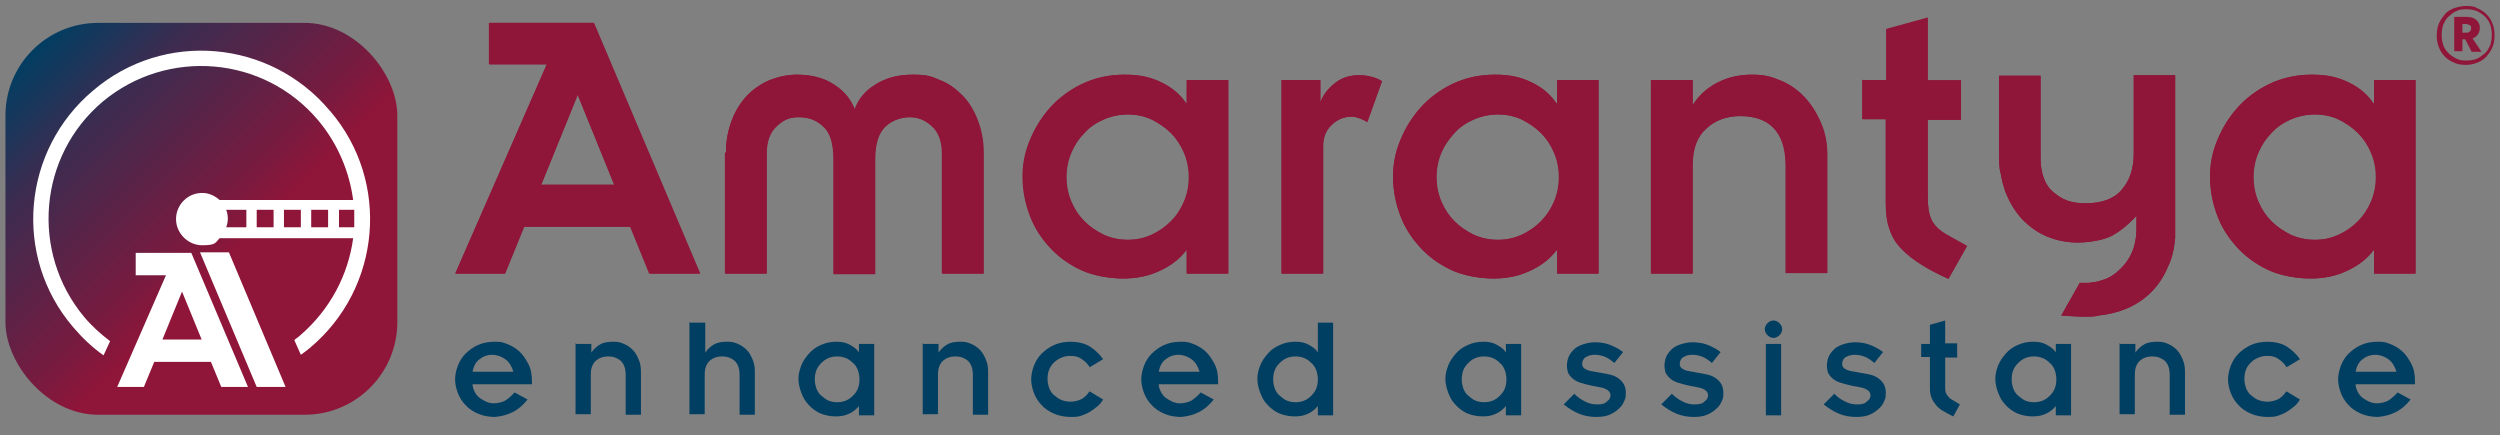
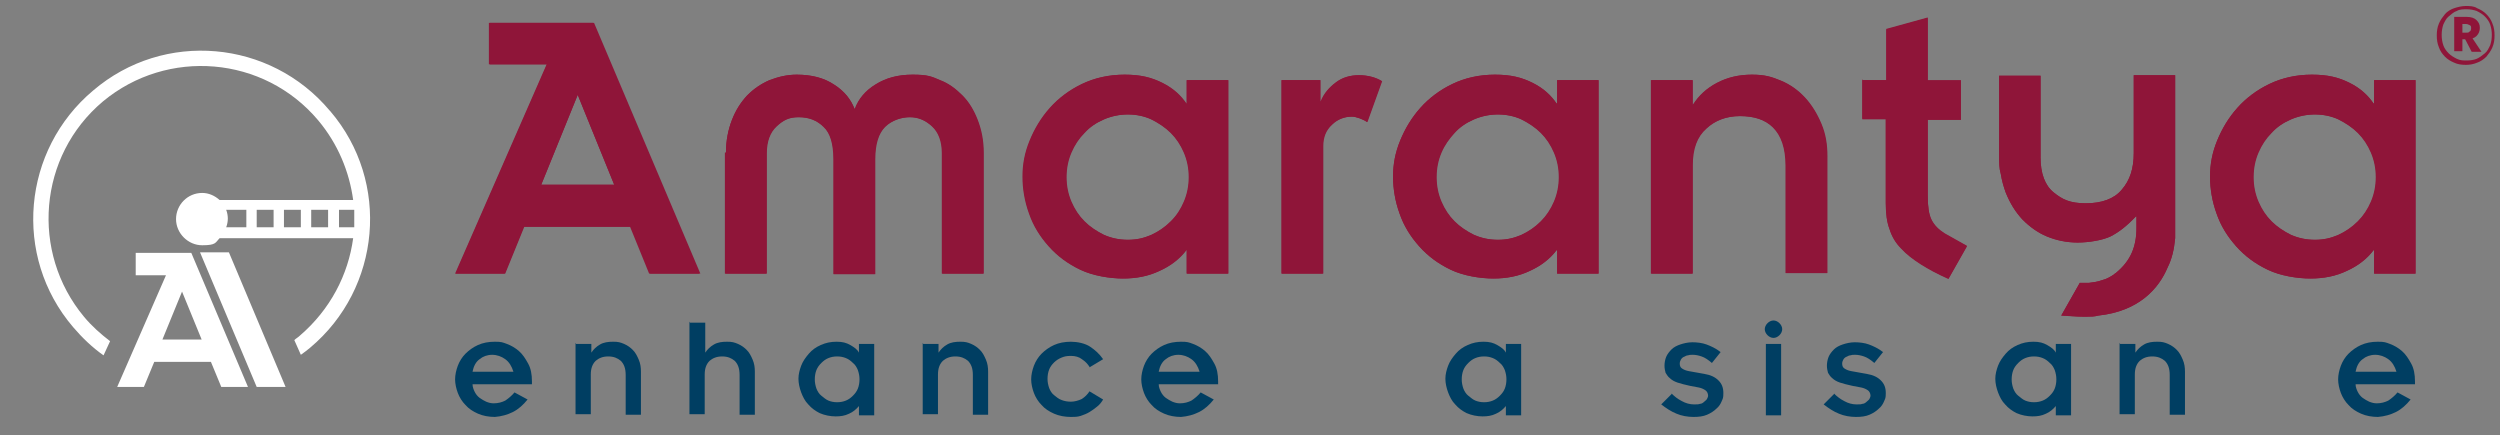
<svg xmlns="http://www.w3.org/2000/svg" baseProfile="tiny" version="1.2" viewBox="0 0 458.7 79.9">
  <rect x="0" y="0" width="458.7" height="79.9" fill="#808080" stroke="none" />
  <defs>
    <linearGradient id="Sfumatura_senza_nome_11" data-name="Sfumatura senza nome 11" x1="5.8" y1="9" x2="68" y2="71.2" gradientUnits="userSpaceOnUse">
      <stop offset="0" stop-color="#003e62" />
      <stop offset=".2" stop-color="#3c2c50" />
      <stop offset=".5" stop-color="#771b3f" />
      <stop offset=".6" stop-color="#8f1539" />
      <stop offset="1" stop-color="#8f1539" />
    </linearGradient>
  </defs>
  <g>
    <g id="Livello_1">
      <g id="Livello_1-2" data-name="Livello_1">
        <path d="M399.1,42.6V13.8h-7.6v14.3c0,2.8-.7,5-2.2,6.7-1.4,1.7-3.7,2.5-6.6,2.5s-4.3-.7-5.9-2-2.4-3.5-2.4-6.4v-15h-7.6v14.7c0,1.2,0,2.3.3,3.3.2,1.2.5,2.3.9,3.4.8,2,1.8,3.6,3.1,5,1.3,1.3,2.8,2.4,4.5,3.1,1.7.7,3.6,1.1,5.6,1.1s4.5-.4,6-1.1c1.6-.8,3.1-2,4.7-3.7h.1v2.1c0,3.5-1.1,6.1-3.8,8.3h0c-.1,0-.3.2-.4.3-.6.4-1.3.8-2.1,1-.8.3-1.6.4-2.4.5h-1.3c-.5,0-.2,0-.4,0l-3.4,6c1.3,0,2.7.2,4,.2h.7c.7,0,1.4,0,2.1-.2,7.5-.8,11.1-5,12.7-8.8.8-1.6,1.2-3.3,1.4-5.4v-1.2h0Z" fill="#8f1539" />
        <path d="M100.4,11.8h-10.5v-7.6h19.1l19.5,46h-9.2l-3.5-8.6h-19.6l-3.5,8.6h-9.1l16.8-38.4ZM112.7,33.9l-6.7-16.5-6.7,16.5h13.4Z" fill="#8f1539" />
        <path d="M133.2,28c0-2.2.4-4.2,1.1-6s1.6-3.2,2.8-4.5c1.2-1.2,2.5-2.1,4.1-2.8,1.6-.6,3.2-1,5-1,2.7,0,5,.6,6.8,1.8,1.9,1.2,3.1,2.7,3.8,4.5h0c.7-1.9,2-3.4,3.8-4.5,1.9-1.2,4.1-1.8,6.8-1.8s3.4.3,5,1c1.6.6,2.9,1.6,4.1,2.8,1.2,1.2,2.1,2.7,2.8,4.5.7,1.8,1.1,3.8,1.1,6v22.2h-7.6v-22.1c0-2.1-.6-3.8-1.8-4.9-1.2-1.1-2.5-1.7-4.1-1.7s-3.4.6-4.6,1.8c-1.2,1.2-1.8,3.2-1.8,5.9v21.1h-7.6v-21.1c0-2.8-.6-4.8-1.8-5.9-1.2-1.2-2.7-1.8-4.6-1.8s-2.9.6-4.1,1.7c-1.2,1.1-1.8,2.8-1.8,4.9v22.1h-7.6v-22.2h0Z" fill="#8f1539" />
        <path d="M217.8,45.9h-.1c-1.2,1.6-2.9,2.9-4.9,3.8-2.1,1-4.3,1.4-6.7,1.4s-5.5-.5-7.8-1.6-4.2-2.5-5.8-4.3c-1.6-1.8-2.8-3.7-3.6-6-.8-2.2-1.2-4.5-1.2-6.8s.4-4.4,1.3-6.6c.9-2.2,2.1-4.2,3.7-6,1.6-1.8,3.6-3.3,5.9-4.4s4.9-1.7,7.8-1.7,4.9.5,6.9,1.5,3.4,2.3,4.4,3.8h.1v-4.3h7.6v35.5h-7.6v-4.3ZM195.7,32.5c0,1.6.3,3.1.9,4.5s1.4,2.6,2.4,3.6,2.2,1.8,3.6,2.5c1.4.6,2.8.9,4.4.9s2.9-.3,4.3-.9c1.3-.6,2.5-1.4,3.6-2.5s1.8-2.2,2.4-3.6c.6-1.4.9-2.9.9-4.5s-.3-3.1-.9-4.5c-.6-1.4-1.4-2.6-2.4-3.6s-2.2-1.8-3.6-2.5c-1.3-.6-2.8-.9-4.3-.9s-3,.3-4.4.9-2.6,1.4-3.6,2.5c-1,1-1.8,2.2-2.4,3.6-.6,1.4-.9,2.9-.9,4.5Z" fill="#8f1539" />
        <path d="M235.1,14.7h7.2v3.9h.1c.6-1.5,1.6-2.6,2.8-3.5s2.6-1.3,4.2-1.3,3.1.4,4.2,1.1l-2.7,7.5c-.4-.3-.9-.5-1.4-.7-.6-.2-1-.3-1.4-.3-1.4,0-2.7.5-3.7,1.5-1.1,1-1.6,2.3-1.6,3.9v23.4h-7.6V14.7h-.1Z" fill="#8f1539" />
        <path d="M285.7,45.9h-.1c-1.2,1.6-2.9,2.9-4.9,3.8-2.1,1-4.3,1.4-6.7,1.4s-5.5-.5-7.8-1.6-4.2-2.5-5.8-4.3-2.8-3.7-3.6-6c-.8-2.2-1.2-4.5-1.2-6.8s.4-4.4,1.3-6.6c.9-2.2,2.1-4.2,3.7-6,1.6-1.8,3.6-3.3,5.9-4.4,2.3-1.1,4.9-1.7,7.8-1.7s4.9.5,6.9,1.5,3.4,2.3,4.4,3.8h.1v-4.3h7.6v35.5h-7.6v-4.3h0ZM263.6,32.5c0,1.6.3,3.1.9,4.5.6,1.4,1.4,2.6,2.4,3.6s2.2,1.8,3.6,2.5c1.4.6,2.8.9,4.4.9s2.9-.3,4.3-.9c1.3-.6,2.5-1.4,3.6-2.5,1-1,1.8-2.2,2.4-3.6.6-1.4.9-2.9.9-4.5s-.3-3.1-.9-4.5-1.4-2.6-2.4-3.6-2.2-1.8-3.6-2.5c-1.3-.6-2.8-.9-4.3-.9s-3,.3-4.4.9-2.6,1.4-3.6,2.5-1.8,2.2-2.4,3.6c-.6,1.4-.9,2.9-.9,4.5Z" fill="#8f1539" />
        <path d="M303,14.7h7.6v4.5h.1c1.1-1.7,2.5-3,4.4-4s4-1.5,6.4-1.5,3.6.4,5.3,1.1,3.2,1.8,4.4,3.1c1.2,1.3,2.2,2.9,3,4.8s1.1,3.8,1.1,6v21.4h-7.6v-19.7c0-3.2-.8-5.5-2.3-7s-3.6-2.1-6.1-2.1-4.6.8-6.2,2.3c-1.7,1.5-2.5,3.7-2.5,6.7v19.9h-7.6V14.7h0Z" fill="#8f1539" />
        <path d="M341.8,14.7h4.3V5.3l7.6-2.1v11.5h6.1v7.2h-6.1v14c0,1.9.2,3.4.7,4.4s1.3,1.8,2.4,2.5l4.1,2.3-3.4,6c-2-.9-3.7-1.8-5.1-2.7s-2.6-1.8-3.6-2.9c-1-1-1.7-2.2-2.1-3.5-.5-1.3-.7-2.9-.7-4.8v-15.4h-4.3v-7.2h.1Z" fill="#8f1539" />
        <path d="M435.6,45.9h-.1c-1.2,1.6-2.9,2.9-4.9,3.8-2.1,1-4.3,1.4-6.7,1.4s-5.5-.5-7.8-1.6-4.2-2.5-5.8-4.3c-1.6-1.8-2.8-3.7-3.6-6-.8-2.2-1.2-4.5-1.2-6.8s.4-4.4,1.3-6.6c.9-2.2,2.1-4.2,3.7-6,1.6-1.8,3.6-3.3,5.9-4.4s4.9-1.7,7.8-1.7,4.9.5,6.9,1.5,3.4,2.3,4.4,3.8h.1v-4.3h7.6v35.5h-7.6v-4.3h0ZM413.5,32.5c0,1.6.3,3.1.9,4.5s1.4,2.6,2.4,3.6,2.2,1.8,3.6,2.5c1.4.6,2.8.9,4.4.9s2.9-.3,4.3-.9c1.3-.6,2.5-1.4,3.6-2.5,1-1,1.8-2.2,2.4-3.6.6-1.4.9-2.9.9-4.5s-.3-3.1-.9-4.5c-.6-1.4-1.4-2.6-2.4-3.6s-2.2-1.8-3.6-2.5c-1.3-.6-2.8-.9-4.3-.9s-3,.3-4.4.9-2.6,1.4-3.6,2.5c-1,1-1.8,2.2-2.4,3.6-.6,1.4-.9,2.9-.9,4.5Z" fill="#8f1539" />
        <g>
          <rect x="446.5" width="35.2" height="20" fill="none" />
          <path d="M447.5,4.3c.3-.7.7-1.2,1.1-1.7s1.1-.9,1.7-1.1,1.4-.4,2.1-.4,1.5,0,2.1.4c.7.3,1.2.6,1.7,1.1s.9,1.1,1.1,1.7c.3.7.4,1.4.4,2.2s-.1,1.5-.4,2.2-.7,1.2-1.1,1.7c-.5.5-1.1.9-1.7,1.1-.7.3-1.4.4-2.1.4s-1.5-.1-2.1-.4c-.7-.3-1.2-.6-1.7-1.1s-.9-1.1-1.1-1.7c-.3-.7-.4-1.4-.4-2.2s.1-1.5.4-2.2ZM448.3,8.3c.2.6.6,1.1,1,1.5s.9.7,1.5,1,1.2.3,1.8.3,1.3-.1,1.8-.3,1-.6,1.5-1,.7-.9,1-1.5c.2-.6.3-1.2.3-1.9s-.1-1.3-.3-1.9c-.2-.6-.6-1.1-1-1.5s-.9-.7-1.5-1c-.6-.2-1.2-.3-1.8-.3s-1.3,0-1.8.3c-.6.2-1,.6-1.5,1s-.7.9-1,1.5c-.2.6-.3,1.2-.3,1.9s.1,1.3.3,1.9ZM451.8,3.1v6.3h-1.5V3.1h1.5ZM451.2,3.1h1.4c.8,0,1.4.2,1.8.6s.6.8.6,1.4-.2,1.1-.6,1.5-1,.6-1.8.6h-1.4v-1.2h1.2c.3,0,.6,0,.7-.2.2-.1.3-.3.3-.6s0-.5-.3-.6c-.2-.1-.4-.2-.7-.2h-1.2v-1.3ZM453.5,6.8l1.8,2.7h-1.8l-1.4-2.7h1.4Z" fill="#8f1539" />
        </g>
      </g>
      <g>
        <path d="M399.1,42.6V13.8h-7.6v14.3c0,2.8-.7,5-2.2,6.7-1.4,1.7-3.7,2.5-6.6,2.5s-4.3-.7-5.9-2c-1.6-1.3-2.4-3.5-2.4-6.4v-15h-7.6v14.7c0,1.2,0,2.3.3,3.3.2,1.2.5,2.3.9,3.4.8,2,1.8,3.6,3.1,5,1.3,1.3,2.8,2.4,4.5,3.1,1.7.7,3.6,1.1,5.6,1.1s4.5-.4,6-1.1c1.6-.8,3.1-2,4.7-3.7h.1v2.1c0,3.5-1.1,6.1-3.8,8.3,0,0,0,0,0,0-.1.1-.3.2-.4.3-.6.4-1.3.8-2.1,1-.8.3-1.6.4-2.4.5-.4,0-.8,0-1.3,0s-.2,0-.4,0l-3.4,6c1.3.1,2.7.2,4,.2.2,0,.4,0,.7,0,.7,0,1.4,0,2.1-.2,7.5-.8,11.1-5,12.7-8.8.8-1.6,1.2-3.3,1.4-5.4,0-.8,0-1.2,0-1.2Z" fill="#8f1539" />
-         <rect x="1" y="4.2" width="71.9" height="71.9" rx="17" ry="17" fill="url(#Sfumatura_senza_nome_11)" />
        <g>
          <path d="M30.5,50.5h-5.6v-4.1h10.2l10.4,24.6h-4.9l-1.9-4.6h-10.4l-1.9,4.6h-4.9l9-20.6ZM37,62.3l-3.6-8.8-3.6,8.8h7.2Z" fill="#fff" />
          <path d="M36.7,46.3h5.3l10.4,24.7h-5.3l-10.4-24.7Z" fill="#fff" />
        </g>
        <path d="M60.5,20.3c-10.9-13-30.4-14.8-43.4-3.7-13,10.9-14.8,30.4-3.7,43.4,1.7,2,3.6,3.8,5.6,5.2l1.2-2.6c-1.7-1.3-3.4-2.8-4.8-4.5-9.8-11.8-8.4-29.5,3.5-39.5,11.8-9.8,29.5-8.4,39.5,3.5,3.6,4.3,5.7,9.4,6.4,14.6h-24.5c-.9-.8-2-1.3-3.2-1.3-2.7,0-4.8,2.2-4.8,4.8s2.2,4.8,4.8,4.8,2.4-.5,3.2-1.3h24.5c-.9,6.7-4.2,13.1-9.8,17.9-.3.3-.7.5-1,.8l1.2,2.7c.6-.4,1.2-.9,1.7-1.3,13-10.9,14.8-30.4,3.7-43.4ZM41.5,38.5h3.7v3.2h-3.7c.2-.5.3-1.1.3-1.6s-.1-1.1-.3-1.6ZM47.1,38.5h3.1v3.2h-3.1v-3.2ZM52.1,38.5h3.1v3.2h-3.1v-3.2ZM57.1,38.5h3.1v3.2h-3.1v-3.2ZM62.2,41.7v-3.2h2.8c0,1.1,0,2.2,0,3.2h-2.7Z" fill="#fff" />
        <path d="M100.3,11.8h-10.6v-7.6h19.1l19.5,46h-9.2l-3.5-8.6h-19.5l-3.5,8.6h-9.1l16.8-38.4ZM112.7,33.9l-6.7-16.5-6.7,16.5h13.4Z" fill="#8f1539" />
        <path d="M133.2,28c0-2.2.4-4.2,1.1-6s1.6-3.2,2.8-4.5c1.2-1.2,2.5-2.1,4.1-2.8,1.6-.6,3.2-1,5-1,2.7,0,5,.6,6.8,1.8,1.9,1.2,3.1,2.7,3.8,4.5h.1c.7-1.9,2-3.4,3.8-4.5,1.9-1.2,4.1-1.8,6.8-1.8s3.4.3,5,1c1.6.6,2.9,1.6,4.1,2.8,1.2,1.2,2.1,2.7,2.8,4.5.7,1.8,1.1,3.8,1.1,6v22.2h-7.6v-22.1c0-2.1-.6-3.8-1.8-4.9-1.2-1.1-2.5-1.7-4.1-1.7s-3.4.6-4.6,1.8c-1.2,1.2-1.8,3.2-1.8,5.9v21.1h-7.6v-21.1c0-2.8-.6-4.8-1.8-5.9-1.2-1.2-2.7-1.8-4.6-1.8s-2.9.6-4.1,1.7c-1.2,1.1-1.8,2.8-1.8,4.9v22.1h-7.6v-22.2Z" fill="#8f1539" />
        <path d="M217.7,45.9h-.1c-1.2,1.6-2.9,2.9-4.9,3.8-2.1,1-4.3,1.4-6.7,1.4s-5.5-.5-7.8-1.6c-2.3-1.1-4.2-2.5-5.8-4.3-1.6-1.8-2.8-3.7-3.6-6-.8-2.2-1.2-4.5-1.2-6.8s.4-4.4,1.3-6.6c.9-2.2,2.1-4.2,3.7-6,1.6-1.8,3.6-3.3,5.9-4.4,2.3-1.1,4.9-1.7,7.8-1.7s4.9.5,6.9,1.5c2,1,3.4,2.3,4.4,3.8h.1v-4.3h7.6v35.5h-7.6v-4.3ZM195.6,32.5c0,1.6.3,3.1.9,4.5.6,1.4,1.4,2.6,2.4,3.6s2.2,1.8,3.6,2.5c1.4.6,2.8.9,4.4.9s2.9-.3,4.3-.9c1.3-.6,2.5-1.4,3.6-2.5s1.8-2.2,2.4-3.6c.6-1.4.9-2.9.9-4.5s-.3-3.1-.9-4.5c-.6-1.4-1.4-2.6-2.4-3.6-1-1-2.2-1.8-3.6-2.5-1.3-.6-2.8-.9-4.3-.9s-3,.3-4.4.9c-1.4.6-2.6,1.4-3.6,2.5-1,1-1.8,2.2-2.4,3.6-.6,1.4-.9,2.9-.9,4.5Z" fill="#8f1539" />
        <path d="M235,14.7h7.2v3.9h.1c.6-1.5,1.6-2.6,2.8-3.5,1.2-.9,2.6-1.3,4.2-1.3s3.1.4,4.2,1.1l-2.7,7.5c-.4-.3-.9-.5-1.4-.7-.6-.2-1-.3-1.4-.3-1.4,0-2.7.5-3.7,1.5-1.1,1-1.6,2.3-1.6,3.9v23.4h-7.6V14.7Z" fill="#8f1539" />
        <path d="M285.7,45.9h-.1c-1.2,1.6-2.9,2.9-4.9,3.8-2.1,1-4.3,1.4-6.7,1.4s-5.5-.5-7.8-1.6c-2.3-1.1-4.2-2.5-5.8-4.3s-2.8-3.7-3.6-6c-.8-2.2-1.2-4.5-1.2-6.8s.4-4.4,1.3-6.6c.9-2.2,2.1-4.2,3.7-6,1.6-1.8,3.6-3.3,5.9-4.4,2.3-1.1,4.9-1.7,7.8-1.7s4.9.5,6.9,1.5c2,1,3.4,2.3,4.4,3.8h.1v-4.3h7.6v35.5h-7.6v-4.3ZM263.5,32.5c0,1.6.3,3.1.9,4.5.6,1.4,1.4,2.6,2.4,3.6,1,1,2.2,1.8,3.6,2.5,1.4.6,2.8.9,4.4.9s2.9-.3,4.3-.9c1.3-.6,2.5-1.4,3.6-2.5,1-1,1.8-2.2,2.4-3.6.6-1.4.9-2.9.9-4.5s-.3-3.1-.9-4.5-1.4-2.6-2.4-3.6c-1-1-2.2-1.8-3.6-2.5-1.3-.6-2.8-.9-4.3-.9s-3,.3-4.4.9c-1.4.6-2.6,1.4-3.6,2.5s-1.8,2.2-2.4,3.6-.9,2.9-.9,4.5Z" fill="#8f1539" />
        <path d="M302.9,14.7h7.6v4.5h.1c1.1-1.7,2.5-3,4.4-4,1.9-1,4-1.5,6.4-1.5s3.6.4,5.3,1.1c1.7.7,3.2,1.8,4.4,3.1,1.2,1.3,2.2,2.9,3,4.8s1.1,3.8,1.1,6v21.4h-7.6v-19.7c0-3.2-.8-5.5-2.3-7s-3.6-2.1-6.1-2.1-4.6.8-6.2,2.3c-1.7,1.5-2.5,3.7-2.5,6.7v19.9h-7.6V14.7Z" fill="#8f1539" />
        <path d="M341.8,14.7h4.3V5.4l7.6-2.1v11.5h6.1v7.2h-6.1v14c0,1.9.2,3.4.7,4.4.5,1,1.3,1.8,2.4,2.5l4.1,2.3-3.4,6c-2-.9-3.7-1.8-5.1-2.7-1.4-.9-2.6-1.8-3.6-2.9-1-1-1.7-2.2-2.1-3.5-.5-1.3-.7-2.9-.7-4.8v-15.4h-4.3v-7.2Z" fill="#8f1539" />
        <path d="M435.6,45.9h-.1c-1.2,1.6-2.9,2.9-4.9,3.8-2.1,1-4.3,1.4-6.7,1.4s-5.5-.5-7.8-1.6c-2.3-1.1-4.2-2.5-5.8-4.3-1.6-1.8-2.8-3.7-3.6-6-.8-2.2-1.2-4.5-1.2-6.8s.4-4.4,1.3-6.6c.9-2.2,2.1-4.2,3.7-6,1.6-1.8,3.6-3.3,5.9-4.4,2.3-1.1,4.9-1.7,7.8-1.7s4.9.5,6.9,1.5c2,1,3.4,2.3,4.4,3.8h.1v-4.3h7.6v35.5h-7.6v-4.3ZM413.4,32.5c0,1.6.3,3.1.9,4.5.6,1.4,1.4,2.6,2.4,3.6s2.2,1.8,3.6,2.5c1.4.6,2.8.9,4.4.9s2.9-.3,4.3-.9c1.3-.6,2.5-1.4,3.6-2.5,1-1,1.8-2.2,2.4-3.6.6-1.4.9-2.9.9-4.5s-.3-3.1-.9-4.5c-.6-1.4-1.4-2.6-2.4-3.6-1-1-2.2-1.8-3.6-2.5-1.3-.6-2.8-.9-4.3-.9s-3,.3-4.4.9c-1.4.6-2.6,1.4-3.6,2.5-1,1-1.8,2.2-2.4,3.6-.6,1.4-.9,2.9-.9,4.5Z" fill="#8f1539" />
        <g>
          <path d="M96.8,73.3c-.8,1-1.7,1.8-2.7,2.3s-2.1.8-3.3.9c-1.1,0-2.2-.2-3.1-.6-.9-.4-1.7-.9-2.3-1.6-.6-.6-1.1-1.4-1.4-2.2-.3-.8-.5-1.7-.5-2.5s.2-1.7.5-2.5c.3-.8.8-1.6,1.4-2.2.6-.6,1.4-1.2,2.3-1.6.9-.4,1.9-.6,3.1-.6s1.4.1,2.2.4c.8.3,1.5.7,2.2,1.3.7.6,1.2,1.4,1.7,2.3s.7,2,.7,3.3v.5h-10.9c0,.5.2,1,.4,1.4.2.4.5.8.9,1.1.4.3.8.5,1.2.7.5.2.9.3,1.4.3.8,0,1.5-.2,2.1-.5.6-.4,1.2-.9,1.7-1.5l2.4,1.3ZM94.2,68.2c-.3-1-.8-1.8-1.5-2.3-.7-.5-1.5-.8-2.4-.8s-1.7.3-2.3.8c-.7.5-1.1,1.3-1.3,2.3h7.6Z" fill="#003e62" />
          <path d="M105.7,63.1h2.8v1.6h0c.4-.6.9-1.1,1.6-1.5.7-.4,1.5-.5,2.4-.5s1.3.1,2,.4,1.2.7,1.6,1.1c.5.5.8,1.1,1.1,1.8.3.7.4,1.4.4,2.2v7.9h-2.8v-7.3c0-1.2-.3-2-.9-2.6-.6-.5-1.3-.8-2.3-.8s-1.7.3-2.3.8c-.6.6-.9,1.4-.9,2.5v7.3h-2.8v-13.1Z" fill="#003e62" />
          <path d="M126.6,59.2h2.8v5.5h0c.4-.6.9-1.1,1.6-1.5.7-.4,1.5-.5,2.4-.5s1.3.1,2,.4,1.2.7,1.6,1.1c.5.5.8,1.1,1.1,1.8.3.7.4,1.4.4,2.2v7.9h-2.8v-7.3c0-1.2-.3-2-.9-2.6-.6-.5-1.3-.8-2.3-.8s-1.7.3-2.3.8c-.6.6-.9,1.4-.9,2.5v7.3h-2.8v-17Z" fill="#003e62" />
          <path d="M157.6,74.5h0c-.5.6-1.1,1.1-1.8,1.4-.8.4-1.6.5-2.5.5s-2-.2-2.9-.6c-.8-.4-1.5-.9-2.1-1.6-.6-.6-1-1.4-1.3-2.2-.3-.8-.5-1.7-.5-2.5s.2-1.6.5-2.4.8-1.5,1.4-2.2c.6-.7,1.3-1.2,2.2-1.6.9-.4,1.8-.6,2.9-.6s1.8.2,2.5.6c.7.4,1.3.8,1.6,1.4h0v-1.6h2.8v13.1h-2.8v-1.6ZM149.5,69.6c0,.6.1,1.1.3,1.7.2.5.5,1,.9,1.3s.8.7,1.3.9c.5.2,1,.3,1.6.3s1.1-.1,1.6-.3c.5-.2.9-.5,1.3-.9s.7-.8.9-1.3c.2-.5.3-1.1.3-1.7s-.1-1.1-.3-1.7c-.2-.5-.5-1-.9-1.3-.4-.4-.8-.7-1.3-.9-.5-.2-1-.3-1.6-.3s-1.1.1-1.6.3c-.5.2-.9.5-1.3.9-.4.4-.7.8-.9,1.3-.2.5-.3,1.1-.3,1.7Z" fill="#003e62" />
          <path d="M169.4,63.1h2.8v1.6h0c.4-.6.9-1.1,1.6-1.5.7-.4,1.5-.5,2.4-.5s1.3.1,2,.4,1.2.7,1.6,1.1c.5.5.8,1.1,1.1,1.8.3.7.4,1.4.4,2.2v7.9h-2.8v-7.3c0-1.2-.3-2-.9-2.6-.6-.5-1.3-.8-2.3-.8s-1.7.3-2.3.8c-.6.6-.9,1.4-.9,2.5v7.3h-2.8v-13.1Z" fill="#003e62" />
          <path d="M199.9,67.3c-.4-.6-.8-1-1.4-1.4-.5-.4-1.2-.6-2-.6s-1.2.1-1.7.3c-.5.2-1,.5-1.4.9-.4.4-.7.8-.9,1.3-.2.5-.3,1.1-.3,1.7s.1,1.1.3,1.7c.2.5.5,1,.9,1.3s.8.7,1.4.9c.5.2,1.1.3,1.7.3s1.4-.2,2-.5c.6-.4,1-.8,1.4-1.4l2.5,1.5c-.3.5-.6.9-1.1,1.3s-.9.7-1.4,1c-.5.3-1,.5-1.6.7-.6.2-1.2.2-1.8.2-1.1,0-2.2-.2-3.1-.6-.9-.4-1.7-.9-2.3-1.6-.6-.6-1.1-1.4-1.4-2.2-.3-.8-.5-1.7-.5-2.5s.2-1.7.5-2.5.8-1.6,1.4-2.2c.6-.6,1.4-1.2,2.3-1.6.9-.4,1.9-.6,3.1-.6s2.6.3,3.5.9c.9.6,1.7,1.3,2.4,2.3l-2.5,1.5Z" fill="#003e62" />
          <path d="M222.7,73.3c-.8,1-1.7,1.8-2.7,2.3s-2.1.8-3.3.9c-1.1,0-2.2-.2-3.1-.6-.9-.4-1.7-.9-2.3-1.6-.6-.6-1.1-1.4-1.4-2.2-.3-.8-.5-1.7-.5-2.5s.2-1.7.5-2.5c.3-.8.8-1.6,1.4-2.2.6-.6,1.4-1.2,2.3-1.6.9-.4,1.9-.6,3.1-.6s1.4.1,2.2.4c.8.3,1.5.7,2.2,1.3.7.6,1.2,1.4,1.7,2.3s.7,2,.7,3.3v.5h-10.9c0,.5.2,1,.4,1.4.2.4.5.8.9,1.1.4.3.8.5,1.2.7.5.2.9.3,1.4.3.8,0,1.5-.2,2.1-.5.6-.4,1.2-.9,1.7-1.5l2.4,1.3ZM220.1,68.2c-.3-1-.8-1.8-1.5-2.3-.7-.5-1.5-.8-2.4-.8s-1.7.3-2.3.8c-.7.5-1.1,1.3-1.3,2.3h7.6Z" fill="#003e62" />
-           <path d="M241.8,74.5h0c-.5.6-1.1,1.1-1.8,1.4-.8.4-1.6.5-2.5.5s-2-.2-2.9-.6c-.8-.4-1.5-.9-2.1-1.6-.6-.6-1-1.4-1.3-2.2-.3-.8-.5-1.7-.5-2.5s.2-1.6.5-2.4.8-1.5,1.4-2.2c.6-.7,1.3-1.2,2.2-1.6.9-.4,1.8-.6,2.9-.6s1.8.2,2.5.6c.7.4,1.3.8,1.6,1.4h0v-5.5h2.8v17h-2.8v-1.6ZM233.6,69.6c0,.6.1,1.1.3,1.7.2.5.5,1,.9,1.3s.8.7,1.3.9c.5.2,1,.3,1.6.3s1.1-.1,1.6-.3c.5-.2.9-.5,1.3-.9s.7-.8.9-1.3c.2-.5.3-1.1.3-1.7s-.1-1.1-.3-1.7c-.2-.5-.5-1-.9-1.3-.4-.4-.8-.7-1.3-.9-.5-.2-1-.3-1.6-.3s-1.1.1-1.6.3c-.5.2-.9.5-1.3.9-.4.4-.7.8-.9,1.3-.2.5-.3,1.1-.3,1.7Z" fill="#003e62" />
          <path d="M276.3,74.5h0c-.5.6-1.1,1.1-1.8,1.4-.8.4-1.6.5-2.5.5s-2-.2-2.9-.6c-.8-.4-1.5-.9-2.1-1.6-.6-.6-1-1.4-1.3-2.2-.3-.8-.5-1.7-.5-2.5s.2-1.6.5-2.4.8-1.5,1.4-2.2c.6-.7,1.3-1.2,2.2-1.6.9-.4,1.8-.6,2.9-.6s1.8.2,2.5.6c.7.4,1.3.8,1.6,1.4h0v-1.6h2.8v13.1h-2.8v-1.6ZM268.2,69.6c0,.6.1,1.1.3,1.7.2.5.5,1,.9,1.3s.8.7,1.3.9c.5.2,1,.3,1.6.3s1.1-.1,1.6-.3c.5-.2.9-.5,1.3-.9s.7-.8.9-1.3c.2-.5.3-1.1.3-1.7s-.1-1.1-.3-1.7c-.2-.5-.5-1-.9-1.3-.4-.4-.8-.7-1.3-.9-.5-.2-1-.3-1.6-.3s-1.1.1-1.6.3c-.5.2-.9.5-1.3.9-.4.4-.7.8-.9,1.3-.2.5-.3,1.1-.3,1.7Z" fill="#003e62" />
-           <path d="M288.8,72.2c.5.5,1.1,1,1.9,1.4.7.4,1.5.6,2.2.6s.8,0,1.1-.1c.3,0,.6-.2.8-.4.2-.2.4-.3.5-.5s.2-.4.2-.6c0-.4-.2-.8-.5-1-.3-.2-.7-.4-1.2-.5l-1.6-.3c-.9-.2-1.7-.4-2.3-.6-.6-.2-1.1-.5-1.4-.8-.4-.3-.6-.7-.8-1-.1-.4-.2-.8-.2-1.3s.1-1.1.3-1.6c.2-.5.6-1,1-1.4.4-.4,1-.7,1.6-.9s1.4-.4,2.2-.4,1.8.1,2.6.4,1.7.7,2.6,1.4l-1.6,2c-.7-.6-1.3-1-1.9-1.2s-1.1-.3-1.6-.3-.6,0-.9.1c-.3,0-.5.2-.8.3-.2.1-.4.3-.5.5-.1.2-.2.4-.2.7,0,.4.1.7.4.9.3.2.7.4,1.3.5l2.8.5c1.2.2,2,.6,2.6,1.2s.9,1.3.9,2.3-.1,1-.3,1.5c-.2.5-.5,1-1,1.4-.4.4-1,.8-1.7,1.1-.7.3-1.5.4-2.5.4s-2.2-.2-3.1-.6c-1-.4-1.9-1-2.8-1.7l1.9-1.9Z" fill="#003e62" />
          <path d="M306.7,72.2c.5.5,1.1,1,1.9,1.4.7.4,1.5.6,2.2.6s.8,0,1.1-.1c.3,0,.6-.2.8-.4.2-.2.4-.3.5-.5s.2-.4.2-.6c0-.4-.2-.8-.5-1-.3-.2-.7-.4-1.2-.5l-1.6-.3c-.9-.2-1.7-.4-2.3-.6-.6-.2-1.1-.5-1.4-.8-.4-.3-.6-.7-.8-1-.1-.4-.2-.8-.2-1.3s.1-1.1.3-1.6c.2-.5.6-1,1-1.4.4-.4,1-.7,1.6-.9s1.4-.4,2.2-.4,1.8.1,2.6.4,1.7.7,2.6,1.4l-1.6,2c-.7-.6-1.3-1-1.9-1.2s-1.1-.3-1.6-.3-.6,0-.9.1c-.3,0-.5.2-.8.3-.2.1-.4.3-.5.5-.1.2-.2.4-.2.7,0,.4.1.7.4.9.3.2.7.4,1.3.5l2.8.5c1.2.2,2,.6,2.6,1.2s.9,1.3.9,2.3-.1,1-.3,1.5c-.2.5-.5,1-1,1.4-.4.4-1,.8-1.7,1.1-.7.3-1.5.4-2.5.4s-2.2-.2-3.1-.6c-1-.4-1.9-1-2.8-1.7l1.9-1.9Z" fill="#003e62" />
          <path d="M323.8,60.4c0-.4.2-.8.5-1.1.3-.3.7-.5,1.1-.5s.8.2,1.1.5.5.7.5,1.1-.2.8-.5,1.1c-.3.3-.7.5-1.1.5s-.8-.2-1.1-.5-.5-.7-.5-1.1ZM324,63.1h2.8v13.1h-2.8v-13.1Z" fill="#003e62" />
          <path d="M336.5,72.2c.5.5,1.1,1,1.9,1.4.7.4,1.5.6,2.2.6s.8,0,1.1-.1c.3,0,.6-.2.8-.4.2-.2.4-.3.5-.5s.2-.4.2-.6c0-.4-.2-.8-.5-1-.3-.2-.7-.4-1.2-.5l-1.6-.3c-.9-.2-1.7-.4-2.3-.6-.6-.2-1.1-.5-1.4-.8-.4-.3-.6-.7-.8-1-.1-.4-.2-.8-.2-1.3s.1-1.1.3-1.6c.2-.5.6-1,1-1.4.4-.4,1-.7,1.6-.9s1.4-.4,2.2-.4,1.8.1,2.6.4,1.7.7,2.6,1.4l-1.6,2c-.7-.6-1.3-1-1.9-1.2s-1.1-.3-1.6-.3-.6,0-.9.1c-.3,0-.5.2-.8.3-.2.1-.4.3-.5.5-.1.2-.2.4-.2.7,0,.4.1.7.4.9.3.2.7.4,1.3.5l2.8.5c1.2.2,2,.6,2.6,1.2s.9,1.3.9,2.3-.1,1-.3,1.5c-.2.5-.5,1-1,1.4-.4.4-1,.8-1.7,1.1-.7.3-1.5.4-2.5.4s-2.2-.2-3.1-.6c-1-.4-1.9-1-2.8-1.7l1.9-1.9Z" fill="#003e62" />
-           <path d="M352.5,63.1h1.6v-3.5l2.8-.8v4.2h2.2v2.6h-2.2v5.2c0,.7,0,1.2.3,1.6s.5.7.9.9l1.5.9-1.2,2.2c-.7-.3-1.3-.7-1.9-1-.5-.3-1-.7-1.3-1.1s-.6-.8-.8-1.3c-.2-.5-.3-1.1-.3-1.8v-5.7h-1.6v-2.6Z" fill="#003e62" />
          <path d="M377.2,74.5h0c-.5.6-1.1,1.1-1.8,1.4-.8.4-1.6.5-2.5.5s-2-.2-2.9-.6c-.8-.4-1.5-.9-2.1-1.6-.6-.6-1-1.4-1.3-2.2-.3-.8-.5-1.7-.5-2.5s.2-1.6.5-2.4.8-1.5,1.4-2.2c.6-.7,1.3-1.2,2.2-1.6.9-.4,1.8-.6,2.9-.6s1.8.2,2.5.6c.7.4,1.3.8,1.6,1.4h0v-1.6h2.8v13.1h-2.8v-1.6ZM369.1,69.6c0,.6.1,1.1.3,1.7.2.5.5,1,.9,1.3s.8.7,1.3.9c.5.2,1,.3,1.6.3s1.1-.1,1.6-.3c.5-.2.9-.5,1.3-.9s.7-.8.9-1.3c.2-.5.3-1.1.3-1.7s-.1-1.1-.3-1.7c-.2-.5-.5-1-.9-1.3-.4-.4-.8-.7-1.3-.9-.5-.2-1-.3-1.6-.3s-1.1.1-1.6.3c-.5.2-.9.5-1.3.9-.4.4-.7.8-.9,1.3-.2.5-.3,1.1-.3,1.7Z" fill="#003e62" />
          <path d="M389,63.1h2.8v1.6h0c.4-.6.9-1.1,1.6-1.5.7-.4,1.5-.5,2.4-.5s1.3.1,2,.4,1.2.7,1.6,1.1c.5.5.8,1.1,1.1,1.8.3.7.4,1.4.4,2.2v7.9h-2.8v-7.3c0-1.2-.3-2-.9-2.6-.6-.5-1.3-.8-2.3-.8s-1.7.3-2.3.8c-.6.6-.9,1.4-.9,2.5v7.3h-2.8v-13.1Z" fill="#003e62" />
-           <path d="M419.5,67.3c-.4-.6-.8-1-1.4-1.4-.5-.4-1.2-.6-2-.6s-1.2.1-1.7.3c-.5.2-1,.5-1.4.9-.4.4-.7.8-.9,1.3-.2.5-.3,1.1-.3,1.7s.1,1.1.3,1.7c.2.5.5,1,.9,1.3s.8.7,1.4.9c.5.2,1.1.3,1.7.3s1.4-.2,2-.5c.6-.4,1-.8,1.4-1.4l2.5,1.5c-.3.5-.6.9-1.1,1.3s-.9.7-1.4,1c-.5.3-1,.5-1.6.7-.6.2-1.2.2-1.8.2-1.1,0-2.2-.2-3.1-.6-.9-.4-1.7-.9-2.3-1.6-.6-.6-1.1-1.4-1.4-2.2-.3-.8-.5-1.7-.5-2.5s.2-1.7.5-2.5.8-1.6,1.4-2.2c.6-.6,1.4-1.2,2.3-1.6.9-.4,1.9-.6,3.1-.6s2.6.3,3.5.9c.9.6,1.7,1.3,2.4,2.3l-2.5,1.5Z" fill="#003e62" />
          <path d="M442.3,73.3c-.8,1-1.7,1.8-2.7,2.3s-2.1.8-3.3.9c-1.1,0-2.2-.2-3.1-.6-.9-.4-1.7-.9-2.3-1.6-.6-.6-1.1-1.4-1.4-2.2-.3-.8-.5-1.7-.5-2.5s.2-1.7.5-2.5c.3-.8.8-1.6,1.4-2.2.6-.6,1.4-1.2,2.3-1.6.9-.4,1.9-.6,3.1-.6s1.4.1,2.2.4c.8.3,1.5.7,2.2,1.3.7.6,1.2,1.4,1.7,2.3s.7,2,.7,3.3v.5h-10.9c0,.5.2,1,.4,1.4.2.4.5.8.9,1.1.4.3.8.5,1.2.7.5.2.9.3,1.4.3.8,0,1.5-.2,2.1-.5.6-.4,1.2-.9,1.7-1.5l2.4,1.3ZM439.7,68.2c-.3-1-.8-1.8-1.5-2.3-.7-.5-1.5-.8-2.4-.8s-1.7.3-2.3.8c-.7.5-1.1,1.3-1.3,2.3h7.6Z" fill="#003e62" />
        </g>
      </g>
    </g>
  </g>
</svg>